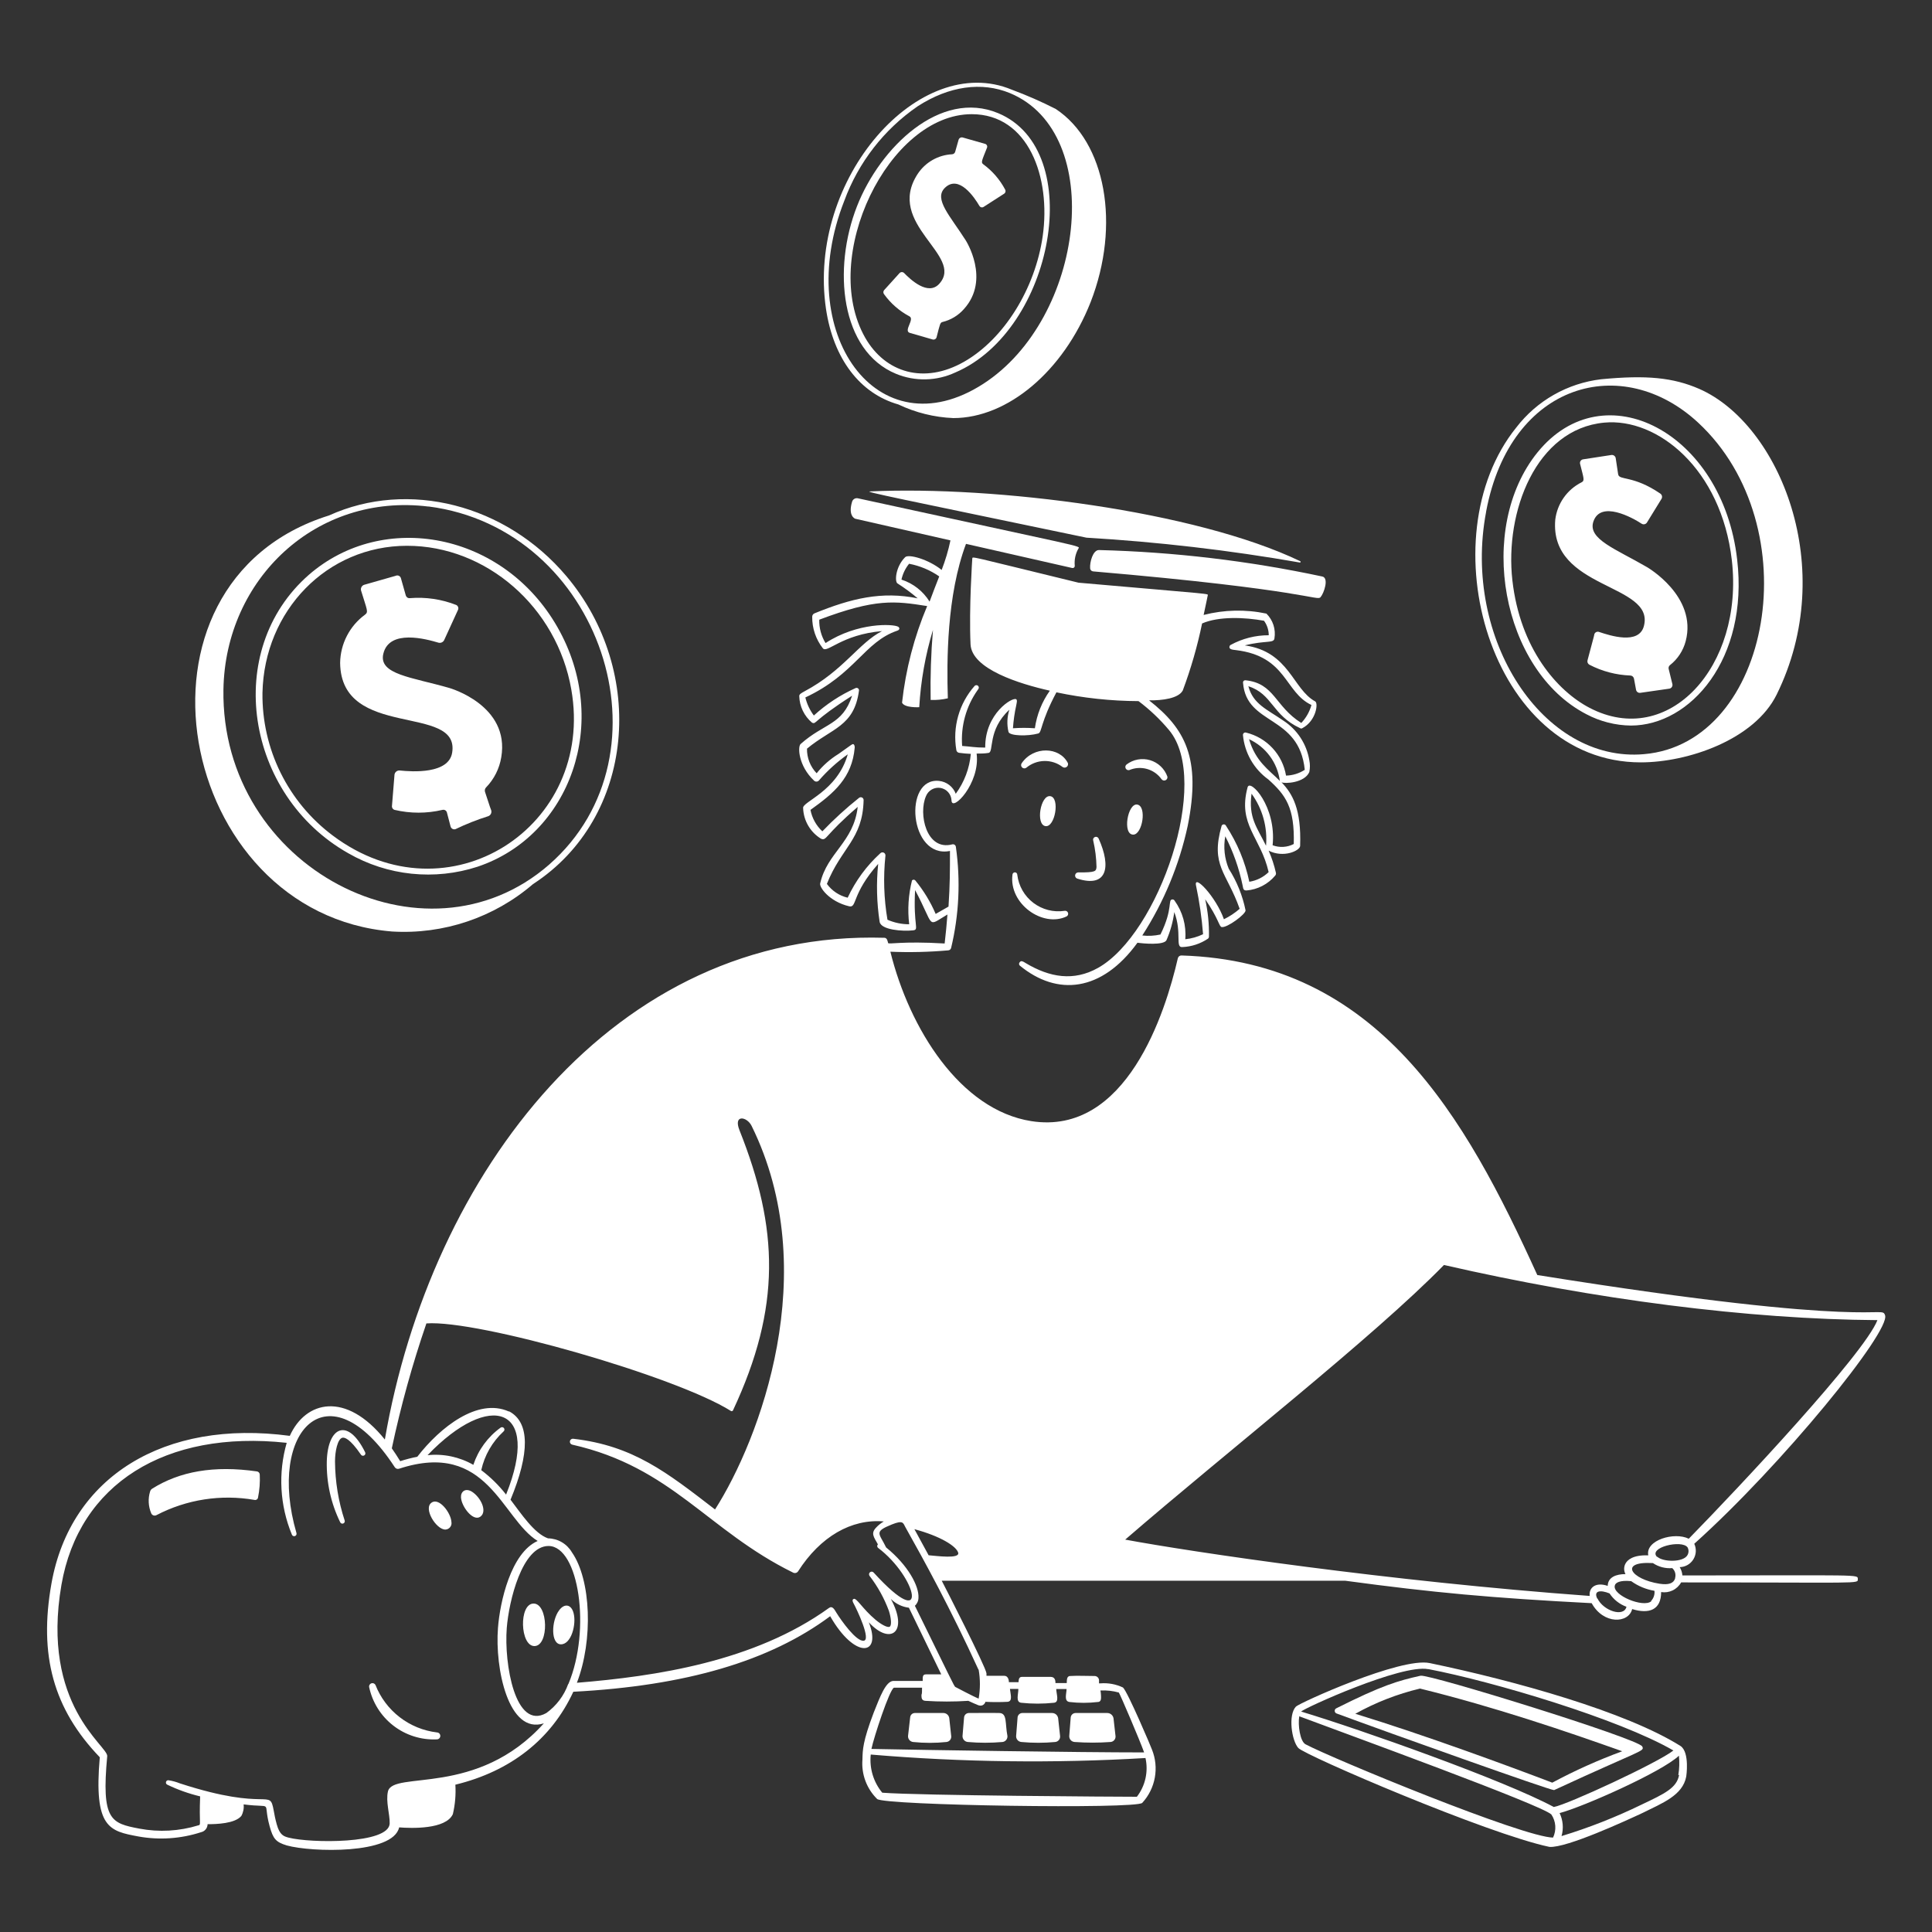
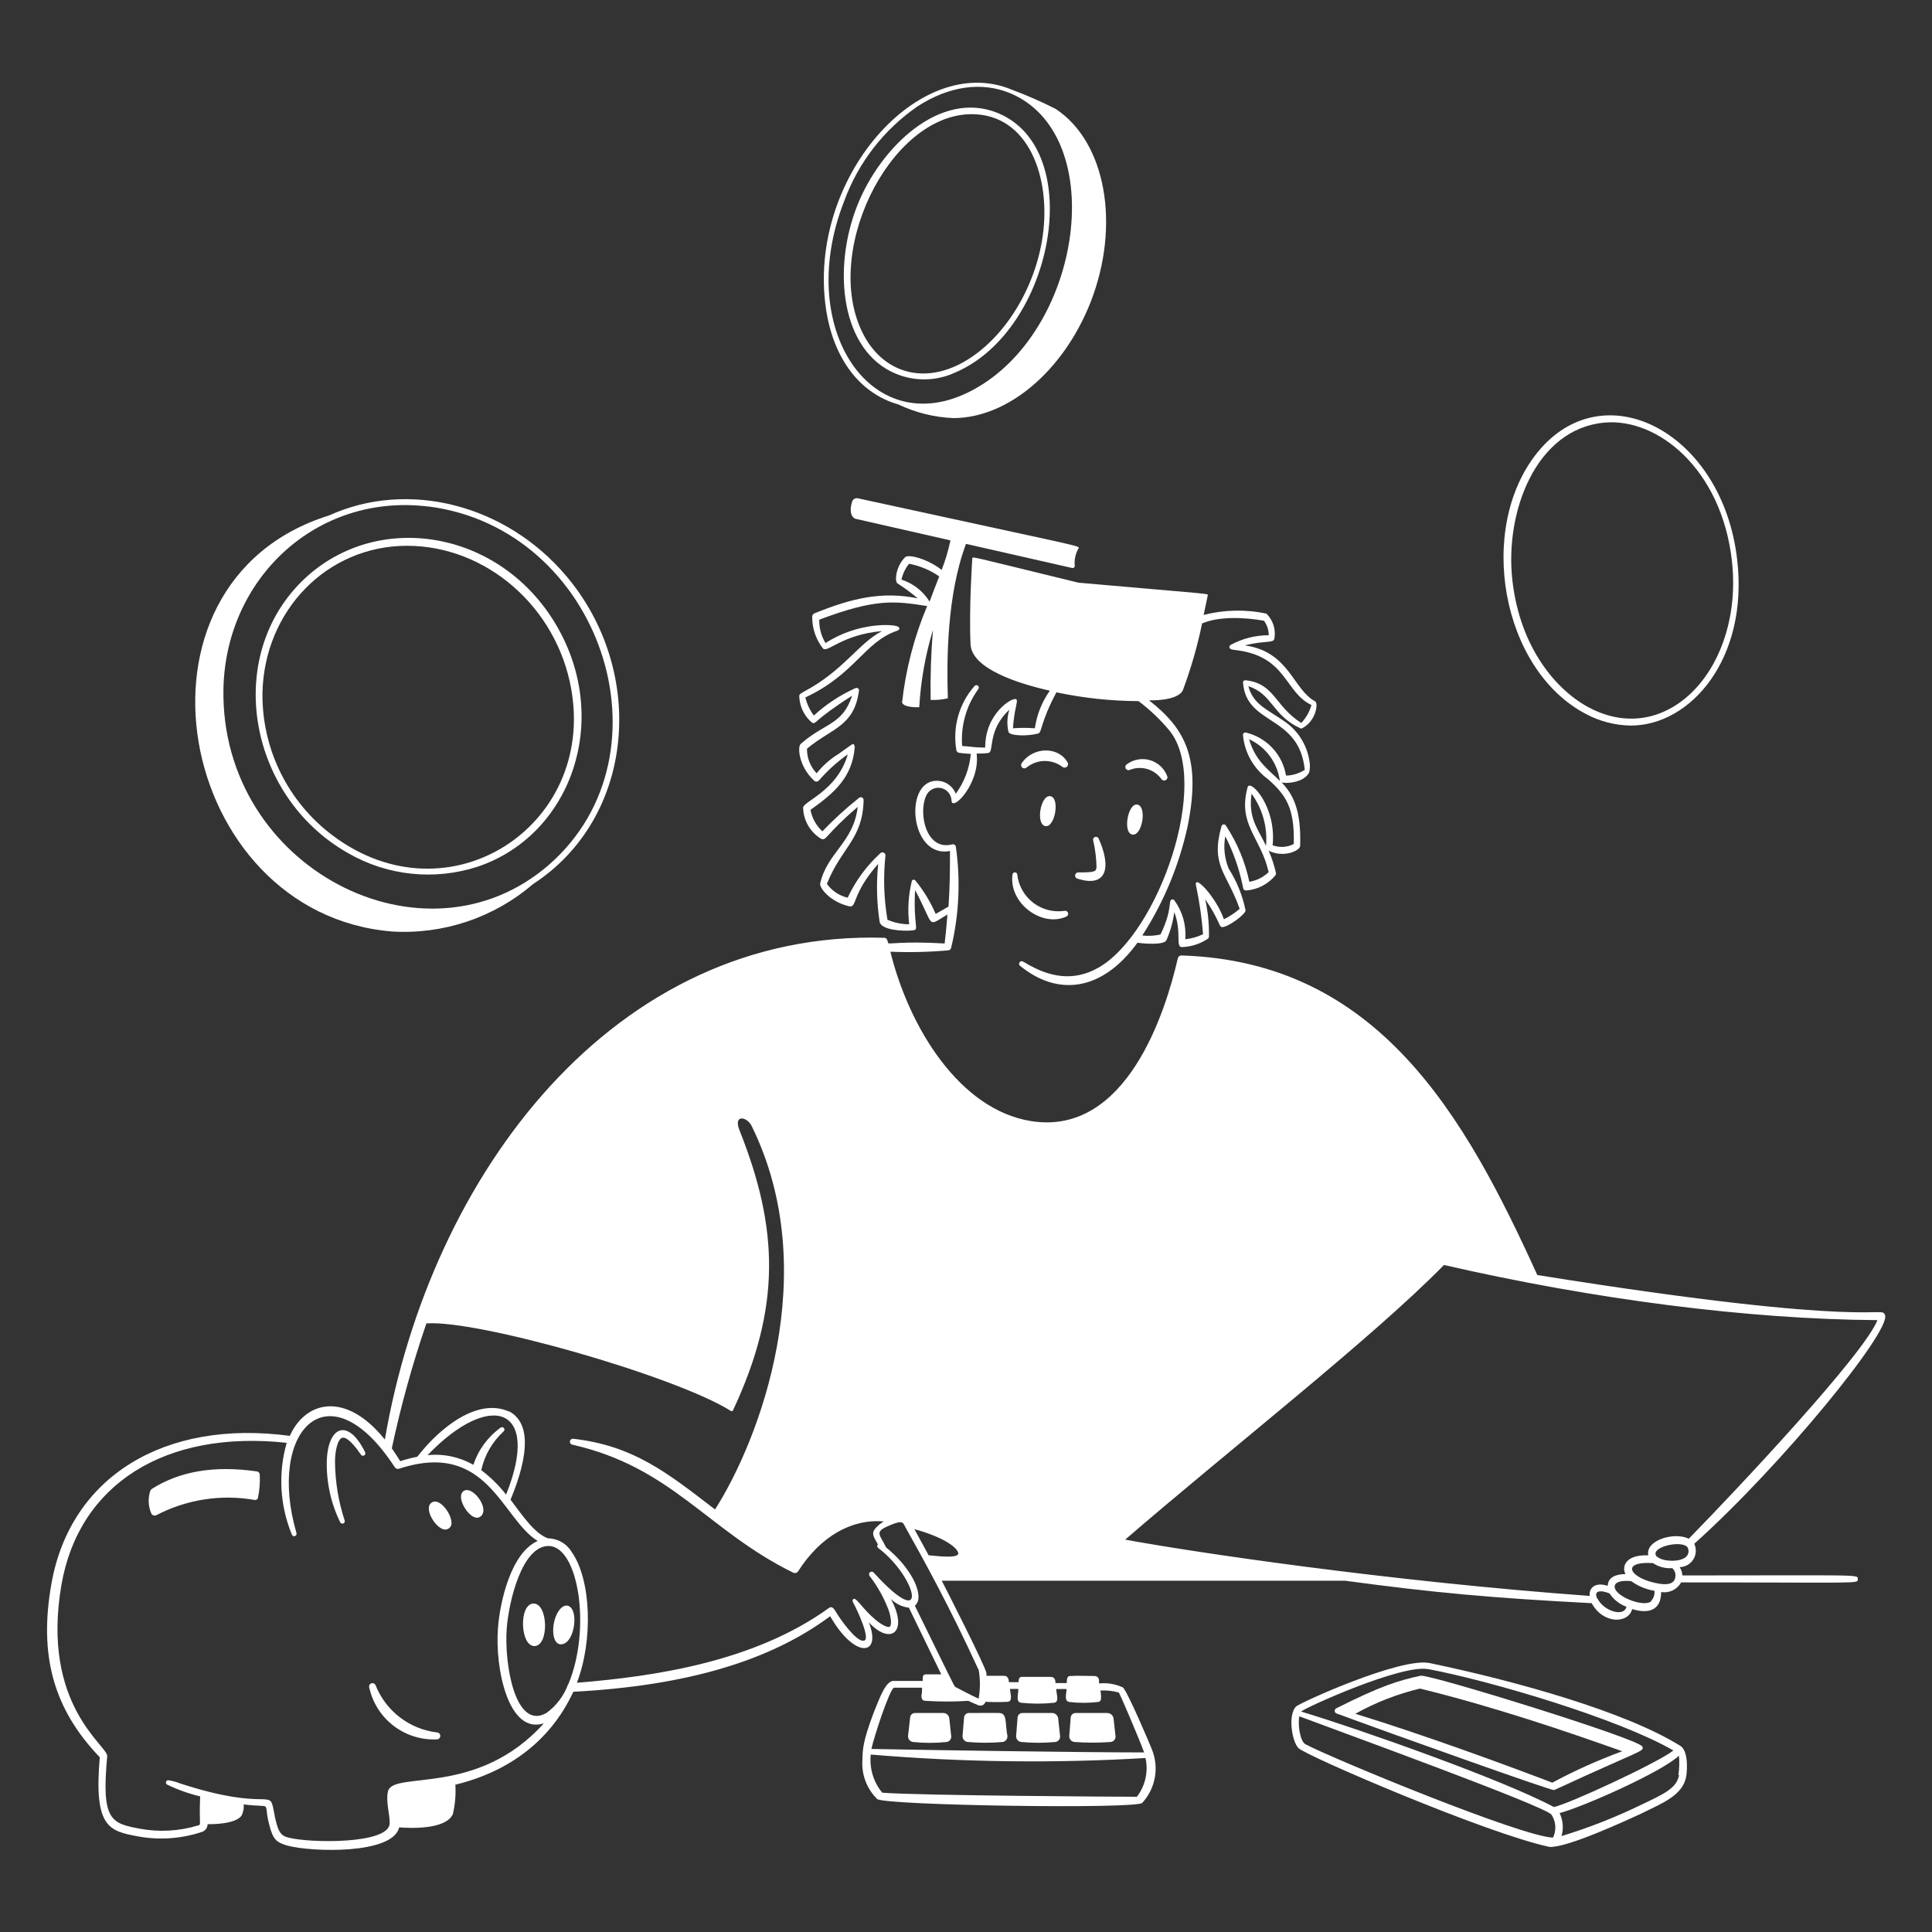
<svg xmlns="http://www.w3.org/2000/svg" width="181" height="181" viewBox="0 0 181 181" fill="none">
  <rect x="0" y="0" width="181" height="181" fill="#333333" stroke="none" />
-   <path d="M154.013 58.635C153.561 60.445 150.818 59.54 149.814 59.205C149.729 59.173 149.634 59.176 149.551 59.213C149.468 59.25 149.403 59.319 149.37 59.404C149.37 59.504 149.09 60.463 148.728 61.857C148.705 61.935 148.71 62.019 148.741 62.095C148.772 62.17 148.828 62.233 148.9 62.273C150.091 62.892 151.405 63.238 152.746 63.287C152.827 63.291 152.905 63.324 152.965 63.378C153.026 63.432 153.067 63.505 153.081 63.585L153.271 64.608C153.278 64.655 153.293 64.699 153.318 64.74C153.342 64.78 153.374 64.815 153.412 64.843C153.45 64.871 153.493 64.891 153.539 64.902C153.584 64.913 153.632 64.914 153.678 64.907L156.393 64.517C156.442 64.509 156.489 64.491 156.53 64.463C156.571 64.436 156.606 64.4 156.632 64.358C156.659 64.316 156.676 64.269 156.683 64.221C156.69 64.172 156.687 64.122 156.674 64.074C156.583 63.721 156.448 63.169 156.33 62.671C156.313 62.605 156.316 62.535 156.338 62.471C156.361 62.407 156.402 62.35 156.457 62.309C157.175 61.743 157.689 60.958 157.923 60.074C159.036 55.857 154.303 53.133 154.303 53.133C151.389 51.431 148.71 50.508 149.28 48.852C149.959 46.87 152.9 48.472 153.805 49.069C153.883 49.116 153.975 49.131 154.064 49.113C154.153 49.094 154.232 49.043 154.285 48.97L155.66 46.734C155.706 46.654 155.721 46.559 155.701 46.469C155.681 46.378 155.627 46.299 155.552 46.245C152.99 44.499 151.696 45.033 151.597 44.435L151.37 42.933C151.357 42.839 151.307 42.753 151.23 42.695C151.154 42.638 151.058 42.613 150.963 42.626L148.312 43.033C148.264 43.04 148.219 43.057 148.178 43.083C148.138 43.109 148.103 43.143 148.077 43.183C148.051 43.223 148.033 43.269 148.025 43.316C148.017 43.363 148.019 43.412 148.031 43.458C148.357 44.788 148.493 45.024 148.167 45.187C147.499 45.522 146.925 46.017 146.496 46.628C146.066 47.239 145.795 47.947 145.705 48.689C145.144 55.25 155.036 54.635 154.013 58.635ZM42.363 70.499C42.056 72.527 38.635 72.309 37.449 72.183C37.335 72.172 37.22 72.206 37.13 72.276C37.039 72.347 36.978 72.449 36.96 72.563L36.725 75.468C36.708 75.554 36.723 75.644 36.769 75.719C36.814 75.794 36.885 75.85 36.969 75.875C38.443 76.222 39.976 76.222 41.449 75.875C41.534 75.852 41.625 75.863 41.703 75.905C41.78 75.947 41.838 76.018 41.865 76.102L42.218 77.45C42.234 77.495 42.258 77.537 42.289 77.573C42.321 77.609 42.359 77.638 42.402 77.659C42.445 77.68 42.492 77.693 42.539 77.695C42.587 77.698 42.635 77.692 42.68 77.676C43.672 77.198 44.697 76.793 45.748 76.463C45.854 76.423 45.942 76.343 45.992 76.241C46.042 76.138 46.052 76.021 46.019 75.911C45.875 75.558 45.621 74.708 45.44 74.192C45.416 74.119 45.412 74.04 45.43 73.965C45.447 73.89 45.485 73.821 45.54 73.767C46.291 72.993 46.787 72.007 46.961 70.943C47.793 66.065 42.101 64.454 42.101 64.454C38.598 63.441 35.449 63.196 35.911 61.25C36.463 58.916 39.929 59.866 41.078 60.21C41.185 60.238 41.299 60.228 41.398 60.179C41.498 60.131 41.577 60.049 41.621 59.947L42.897 57.16C42.919 57.119 42.933 57.074 42.938 57.028C42.943 56.981 42.938 56.934 42.925 56.89C42.911 56.845 42.889 56.804 42.859 56.768C42.83 56.732 42.794 56.702 42.752 56.68C41.37 56.135 39.88 55.916 38.399 56.038C38.317 56.048 38.234 56.029 38.165 55.984C38.096 55.94 38.044 55.872 38.019 55.793L37.558 54.164C37.543 54.114 37.518 54.068 37.484 54.029C37.45 53.99 37.407 53.96 37.36 53.939C37.312 53.918 37.261 53.908 37.209 53.91C37.157 53.911 37.106 53.924 37.06 53.947L34.11 54.789C34.002 54.826 33.913 54.903 33.861 55.004C33.809 55.105 33.797 55.222 33.829 55.332C34.381 57.142 34.535 57.323 34.209 57.576C33.494 58.097 32.91 58.777 32.504 59.562C32.097 60.347 31.878 61.217 31.865 62.101C31.947 69.341 43.087 65.884 42.363 70.499ZM85.206 29.639C85.704 29.91 84.654 30.96 85.206 31.177L87.369 31.802C87.409 31.814 87.451 31.818 87.492 31.813C87.533 31.808 87.573 31.794 87.609 31.773C87.645 31.752 87.676 31.723 87.7 31.689C87.724 31.655 87.741 31.616 87.749 31.576C88.066 30.345 88.075 30.218 88.31 30.164C89.081 29.975 89.776 29.555 90.301 28.96C92.826 26.173 90.473 22.516 90.473 22.516C89.034 20.245 87.441 18.643 88.527 17.593C89.831 16.326 91.297 18.498 91.758 19.295C91.778 19.326 91.803 19.354 91.833 19.376C91.863 19.397 91.898 19.413 91.934 19.421C91.97 19.43 92.007 19.431 92.044 19.425C92.081 19.418 92.116 19.405 92.147 19.385L94.048 18.163C94.082 18.145 94.113 18.119 94.138 18.088C94.162 18.057 94.18 18.022 94.191 17.984C94.202 17.946 94.206 17.907 94.201 17.868C94.197 17.828 94.185 17.791 94.165 17.756C93.669 16.82 92.967 16.009 92.111 15.385C91.885 15.213 91.984 15.059 92.464 13.847C92.48 13.81 92.487 13.772 92.487 13.732C92.486 13.693 92.476 13.655 92.459 13.619C92.442 13.584 92.417 13.553 92.387 13.528C92.356 13.503 92.321 13.485 92.283 13.476L90.183 12.878C90.103 12.859 90.018 12.872 89.947 12.914C89.876 12.956 89.825 13.025 89.803 13.104L89.487 14.218C89.469 14.282 89.432 14.34 89.38 14.382C89.328 14.425 89.264 14.449 89.197 14.453C88.553 14.485 87.927 14.668 87.367 14.987C86.807 15.306 86.331 15.753 85.975 16.29C82.889 21.014 90.382 23.928 88.002 26.58C86.953 27.756 85.287 26.182 84.699 25.575C84.643 25.521 84.569 25.491 84.491 25.491C84.413 25.491 84.339 25.521 84.283 25.575L82.826 27.186C82.782 27.24 82.757 27.307 82.757 27.376C82.757 27.446 82.782 27.513 82.826 27.566C83.449 28.431 84.264 29.14 85.206 29.639ZM102.129 53.25C102.136 53.323 102.167 53.39 102.218 53.442C102.27 53.493 102.338 53.525 102.41 53.531C122.519 55.259 123.379 56.336 123.714 55.947C124.049 55.558 124.519 54.137 123.877 54.01C116.994 52.54 109.989 51.71 102.953 51.531C102.392 51.531 102.084 52.653 102.129 53.25ZM81.532 46.037C80.79 46.037 84.301 46.725 101.786 50.372C108.482 50.768 115.151 51.544 121.759 52.698C121.767 52.701 121.776 52.702 121.785 52.702C121.794 52.702 121.802 52.699 121.81 52.696C121.818 52.692 121.825 52.687 121.831 52.68C121.837 52.673 121.842 52.666 121.845 52.657C121.848 52.649 121.849 52.64 121.849 52.632C121.848 52.623 121.846 52.614 121.842 52.606C121.839 52.598 121.833 52.591 121.827 52.585C121.82 52.579 121.812 52.574 121.804 52.572C112.003 47.865 93.215 45.503 81.532 46.037Z" fill="white" />
-   <path d="M153.714 71.423C158.131 71.423 164.348 69.305 166.439 65.088C172.285 53.259 166.728 39.748 159.199 36.435C156.746 35.367 154.248 35.123 150.013 35.53C148.45 35.714 146.94 36.209 145.572 36.986C144.204 37.763 143.006 38.807 142.049 40.055C133.723 50.391 139.578 71.423 153.714 71.423ZM139.234 47.893C141.524 35.757 152.031 33.042 159.09 39.594C169.552 49.295 165.959 69.631 154.022 70.653C144.565 71.495 136.972 59.857 139.225 47.965L139.234 47.893Z" fill="white" />
  <path d="M148.628 66.916C149.912 67.594 151.339 67.957 152.791 67.974C158.375 67.974 163.832 61.721 162.746 52.417C161.38 40.49 150.257 34.725 144.049 42.372C138.284 49.476 140.637 62.789 148.628 66.916ZM150.293 39.594C155.28 39.123 161.262 43.929 162.248 52.49C163.389 62.445 156.312 70.165 148.927 66.318C145.895 64.744 142.411 60.78 141.687 54.363C140.963 47.947 143.895 40.191 150.293 39.594ZM83.948 35.023C84.831 35.386 85.78 35.562 86.735 35.54C87.69 35.518 88.629 35.299 89.495 34.897C98.717 30.96 101.84 14.082 93.523 10.607C88.093 8.335 82.454 13.801 80.292 19.313C77.984 25.195 78.735 32.87 83.948 35.023ZM91.034 10.697C96.355 10.697 98.473 16.616 97.686 22.127C96.98 27.041 94.066 31.756 90.319 33.892C86.572 36.028 82.943 34.924 81.061 31.648C76.744 24.082 83.26 10.697 91.034 10.697Z" fill="white" />
  <path d="M84.165 37.892C85.778 38.66 87.529 39.094 89.314 39.168C94.4 39.168 99.613 34.788 102.174 28.308C104.998 21.068 103.595 13.303 98.907 10.208C97.568 9.525 96.19 8.921 94.78 8.398C86.183 4.815 75.567 16.688 77.386 28.96C78.083 33.594 80.544 36.861 84.165 37.892ZM79.097 18.815C80.415 15.22 82.819 12.124 85.975 9.955C88.898 8.064 91.966 7.629 94.617 8.724C103.667 12.48 101.622 29.829 92.11 35.965C82.228 42.336 74.21 31.213 79.097 18.815ZM36.742 87.269C41.551 87.558 46.283 85.964 49.937 82.826C59.503 76.608 60.607 62.916 53.06 53.974C47.394 47.259 38.245 44.924 30.824 48.291C10.588 54.617 16.516 85.631 36.742 87.269ZM40.145 47.449C56.282 49.513 63.349 70.59 51.44 81.007C39.783 91.17 20.67 81.314 20.932 64.599C21.104 54.237 29.629 46.155 40.145 47.458V47.449Z" fill="white" />
  <path d="M32.634 79.939C34.452 80.984 36.469 81.637 38.555 81.853C40.641 82.07 42.749 81.846 44.743 81.197C53.431 78.282 57.295 67.621 52.218 58.743C47.141 49.865 35.928 47.793 28.951 53.838C20.815 60.934 23.023 74.518 32.634 79.939ZM38.137 51.132C45.549 51.132 52.173 56.861 53.522 64.59C55.784 77.45 41.983 86.4 31.168 78.273C29.098 76.722 27.423 74.703 26.28 72.382C25.137 70.061 24.557 67.503 24.589 64.916C24.752 57.205 30.634 51.132 38.137 51.132ZM101.016 81.731C100.946 81.731 100.879 81.756 100.825 81.802C100.772 81.847 100.736 81.91 100.725 81.978C100.713 82.047 100.725 82.118 100.76 82.179C100.796 82.239 100.851 82.286 100.917 82.31C103.731 83.215 104.12 81.224 102.935 78.581C102.912 78.513 102.863 78.456 102.798 78.424C102.734 78.392 102.659 78.386 102.591 78.409C102.522 78.432 102.466 78.481 102.434 78.546C102.401 78.61 102.396 78.685 102.419 78.753C102.607 79.564 102.71 80.392 102.727 81.224C102.69 81.613 102.672 81.749 101.016 81.731ZM94.853 81.948C94.5 84.663 97.677 86.925 99.921 85.857C99.981 85.826 100.028 85.775 100.053 85.712C100.078 85.65 100.079 85.58 100.057 85.517C100.035 85.453 99.991 85.399 99.933 85.365C99.875 85.332 99.806 85.32 99.74 85.332C99.226 85.41 98.702 85.384 98.198 85.255C97.695 85.126 97.222 84.897 96.809 84.583C96.395 84.268 96.049 83.873 95.791 83.422C95.532 82.971 95.368 82.473 95.305 81.957C95.307 81.897 95.284 81.839 95.242 81.795C95.201 81.752 95.144 81.727 95.084 81.726C95.024 81.725 94.966 81.748 94.922 81.789C94.879 81.831 94.854 81.888 94.853 81.948ZM97.939 77.395C98.844 77.54 99.324 74.735 98.401 74.59C97.478 74.445 97.007 77.242 97.939 77.395ZM106.546 75.377C105.641 75.224 105.134 78.192 106.166 78.192C107.034 78.192 107.46 75.531 106.546 75.377ZM100.048 71.495C99.269 69.947 96.835 69.875 95.722 71.495C95.678 71.554 95.657 71.626 95.662 71.7C95.666 71.773 95.697 71.842 95.749 71.894C95.8 71.947 95.868 71.979 95.941 71.985C96.014 71.992 96.087 71.972 96.147 71.929C96.621 71.531 97.217 71.307 97.836 71.294C98.455 71.281 99.059 71.479 99.55 71.857C99.606 71.896 99.672 71.916 99.739 71.915C99.807 71.915 99.873 71.893 99.927 71.853C99.982 71.813 100.023 71.757 100.045 71.693C100.066 71.629 100.067 71.56 100.048 71.495ZM108.817 72.997C108.858 73.054 108.917 73.095 108.984 73.113C109.051 73.132 109.123 73.127 109.187 73.1C109.251 73.073 109.304 73.024 109.337 72.963C109.37 72.901 109.382 72.831 109.369 72.762C109.239 72.395 109.025 72.064 108.742 71.795C108.46 71.527 108.118 71.329 107.745 71.218C107.372 71.107 106.978 71.085 106.595 71.156C106.212 71.226 105.851 71.385 105.541 71.622C105.488 71.664 105.451 71.723 105.435 71.789C105.42 71.855 105.428 71.924 105.458 71.986C105.487 72.047 105.537 72.096 105.598 72.125C105.659 72.154 105.728 72.162 105.794 72.147C106.32 71.923 106.906 71.885 107.456 72.04C108.005 72.195 108.486 72.532 108.817 72.997ZM30.616 136.899C30.572 138.872 31 140.827 31.865 142.601C31.887 142.656 31.929 142.7 31.982 142.724C32.036 142.748 32.097 142.751 32.153 142.731C32.208 142.711 32.253 142.67 32.279 142.617C32.305 142.564 32.309 142.503 32.29 142.447C31.703 140.662 31.398 138.796 31.385 136.917C31.385 135.949 31.63 134.836 32.055 134.7C32.263 134.637 32.77 134.754 33.811 136.275C33.842 136.326 33.892 136.364 33.951 136.378C34.01 136.392 34.071 136.383 34.123 136.352C34.175 136.321 34.212 136.27 34.226 136.212C34.24 136.153 34.231 136.091 34.2 136.04C32.58 132.772 30.707 133.65 30.616 136.899ZM40.933 162.303C39.662 162.15 38.456 161.657 37.443 160.874C36.429 160.092 35.647 159.05 35.177 157.859C35.144 157.792 35.088 157.74 35.019 157.71C34.951 157.681 34.874 157.677 34.803 157.698C34.731 157.72 34.67 157.766 34.629 157.829C34.588 157.891 34.571 157.966 34.58 158.04C34.881 159.478 35.684 160.761 36.844 161.661C38.005 162.562 39.448 163.02 40.915 162.954C40.958 162.955 41 162.948 41.04 162.933C41.08 162.918 41.117 162.895 41.148 162.865C41.179 162.836 41.204 162.801 41.222 162.761C41.239 162.722 41.249 162.68 41.25 162.637C41.251 162.595 41.244 162.552 41.228 162.512C41.213 162.472 41.19 162.436 41.161 162.404C41.131 162.373 41.096 162.348 41.057 162.331C41.018 162.313 40.976 162.304 40.933 162.303ZM40.435 140.773C39.63 141.307 40.861 143.298 41.72 143.298C41.808 143.295 41.893 143.274 41.971 143.235C42.049 143.196 42.118 143.141 42.172 143.073C42.226 143.005 42.265 142.926 42.286 142.841C42.306 142.756 42.308 142.668 42.291 142.583C42.245 141.732 41.141 140.275 40.435 140.773ZM44.2 139.741C43.594 139.379 43.159 139.741 43.187 140.284C43.232 141.135 44.309 142.574 44.997 142.094C45.684 141.614 45.051 140.275 44.2 139.741ZM24.073 137.85C20.028 137.27 16.833 137.85 14.254 139.469C14.162 139.528 14.094 139.618 14.064 139.723C13.853 140.402 13.892 141.133 14.172 141.786C14.193 141.831 14.223 141.87 14.26 141.902C14.297 141.934 14.34 141.958 14.387 141.973C14.434 141.987 14.483 141.992 14.532 141.986C14.581 141.981 14.628 141.965 14.67 141.94C17.487 140.474 20.709 139.975 23.838 140.519C23.874 140.529 23.912 140.53 23.949 140.524C23.986 140.518 24.021 140.504 24.053 140.484C24.084 140.464 24.111 140.437 24.132 140.406C24.152 140.374 24.166 140.339 24.172 140.302C24.318 139.591 24.373 138.864 24.335 138.139C24.332 138.068 24.304 138 24.256 137.947C24.208 137.894 24.143 137.86 24.073 137.85ZM49.992 150.23C48.589 150.23 48.716 154.248 50.083 154.212C51.449 154.176 51.359 150.23 49.992 150.23ZM53.739 151.135C53.531 150.302 52.888 150.176 52.381 150.863C51.639 151.85 51.585 154.049 52.553 154.049C53.522 154.049 54.01 152.176 53.739 151.135ZM88.409 160.484H85.694C85.586 160.488 85.483 160.531 85.404 160.606C85.326 160.681 85.278 160.783 85.269 160.891L85.07 162.637C85.062 162.773 85.106 162.907 85.194 163.011C85.281 163.116 85.405 163.183 85.54 163.199C86.582 163.307 87.631 163.307 88.672 163.199C88.802 163.185 88.922 163.12 89.005 163.018C89.088 162.917 89.128 162.786 89.115 162.656L88.934 160.981C88.92 160.85 88.859 160.728 88.763 160.637C88.667 160.545 88.542 160.491 88.409 160.484ZM90.319 160.909L90.174 162.637C90.169 162.777 90.218 162.913 90.311 163.018C90.403 163.122 90.533 163.187 90.672 163.199C91.753 163.294 92.84 163.294 93.921 163.199C94.055 163.183 94.178 163.115 94.264 163.011C94.35 162.906 94.393 162.772 94.382 162.637C94.147 161.452 94.382 160.502 93.622 160.484C92.862 160.465 91.749 160.484 90.753 160.484C90.641 160.488 90.534 160.534 90.454 160.612C90.374 160.691 90.326 160.797 90.319 160.909ZM95.686 163.199C96.742 163.298 97.806 163.298 98.862 163.199C98.993 163.185 99.114 163.12 99.199 163.019C99.283 162.918 99.325 162.787 99.315 162.656L99.134 160.981C99.116 160.845 99.05 160.719 98.947 160.627C98.843 160.536 98.71 160.485 98.573 160.484H95.767C95.658 160.487 95.553 160.531 95.473 160.606C95.394 160.681 95.344 160.782 95.333 160.891L95.197 162.619C95.191 162.69 95.198 162.76 95.22 162.827C95.241 162.895 95.275 162.957 95.321 163.011C95.366 163.065 95.422 163.109 95.484 163.141C95.547 163.173 95.615 163.193 95.686 163.199ZM100.681 163.199C101.799 163.28 102.921 163.28 104.039 163.199C104.105 163.194 104.17 163.176 104.23 163.146C104.29 163.117 104.343 163.075 104.387 163.025C104.431 162.974 104.464 162.916 104.485 162.852C104.506 162.789 104.514 162.722 104.509 162.656L104.319 160.972C104.294 160.835 104.221 160.711 104.114 160.621C104.006 160.532 103.871 160.483 103.731 160.484H100.763C100.651 160.485 100.543 160.527 100.46 160.602C100.376 160.677 100.323 160.78 100.31 160.891L100.174 162.619C100.168 162.691 100.177 162.763 100.199 162.831C100.221 162.9 100.257 162.963 100.305 163.017C100.352 163.071 100.41 163.115 100.474 163.146C100.539 163.177 100.609 163.195 100.681 163.199ZM133.94 155.805C131.225 155.235 121.713 159.551 121.406 159.886C120.664 160.674 121.007 163.063 121.632 163.76C122.256 164.457 139.37 171.814 145.162 173.027C146.764 173.145 152.402 170.538 153.895 169.841C155.705 168.936 157.651 168.212 157.977 166.429C157.977 166.429 158.312 164.203 157.461 163.588C152.348 160.366 141.94 157.47 133.94 155.805ZM133.84 156.375C139.85 157.524 151.687 161.045 156.773 163.995C155.334 165.135 146.818 169.081 145.569 169.289C140.863 166.764 127.533 162.049 121.894 160.348C122.247 159.995 131.288 155.895 133.795 156.375H133.84ZM145.542 172.158C142.755 172.158 124.799 164.737 122.311 163.416C121.795 163.144 121.578 161.606 121.722 160.791C125.976 162.384 144.519 169.126 145.343 169.995C145.554 170.311 145.679 170.677 145.706 171.056C145.733 171.435 145.661 171.815 145.497 172.158H145.542ZM157.307 166.294C157.081 167.506 155.977 168.031 153.778 169.072C151.364 170.247 148.861 171.231 146.293 172.013C146.499 171.297 146.434 170.531 146.112 169.859C148.293 169.289 155.714 165.995 157.289 164.484C157.352 165.087 157.334 165.696 157.235 166.294H157.307Z" fill="white" />
  <path d="M153.85 163.615C153.488 162.891 133.886 156.818 133.089 156.99C130.972 157.461 129.469 157.895 125.198 160.04C125.151 160.061 125.112 160.094 125.084 160.137C125.057 160.18 125.042 160.229 125.042 160.28C125.042 160.331 125.057 160.381 125.084 160.423C125.112 160.466 125.151 160.499 125.198 160.52C130.239 162.384 145.307 167.76 145.597 167.706C153.904 163.859 154.094 164.095 153.85 163.615ZM126.972 160.556C128.875 159.494 130.915 158.699 133.035 158.194C139.995 159.905 146.773 162.212 151.977 164.067C149.727 164.894 147.537 165.877 145.425 167.009C141.316 165.443 133.524 162.565 126.972 160.556Z" fill="white" />
  <path d="M157.615 147.596C157.595 147.32 157.508 147.053 157.361 146.818C157.618 146.814 157.869 146.745 158.092 146.619C158.316 146.492 158.504 146.312 158.639 146.094C158.775 145.877 158.854 145.628 158.87 145.372C158.885 145.116 158.836 144.86 158.728 144.628C166.927 137.279 177.145 124.718 176.602 123.216C176.23 122.211 176.23 124.618 144.022 119.451C137.279 104.609 129.134 90.084 110.681 89.513C110.604 89.512 110.528 89.537 110.467 89.585C110.406 89.633 110.363 89.7 110.346 89.776C109.188 94.826 105.532 106.428 96.618 105.034C89.939 103.984 85.188 96.337 83.414 89.161C85.225 89.237 87.038 89.194 88.844 89.034C88.906 89.028 88.964 89.003 89.011 88.963C89.058 88.922 89.091 88.868 89.106 88.808C89.85 85.705 90.001 82.49 89.55 79.332C89.544 79.293 89.531 79.256 89.51 79.223C89.49 79.19 89.462 79.162 89.43 79.14C89.397 79.119 89.36 79.105 89.321 79.099C89.283 79.093 89.243 79.095 89.206 79.106C86.78 79.74 86.02 76.237 86.753 74.581C86.858 74.319 87.049 74.101 87.294 73.962C87.54 73.823 87.825 73.772 88.104 73.817C88.382 73.863 88.637 74.002 88.826 74.211C89.014 74.421 89.126 74.689 89.142 74.97C89.142 76.156 91.857 73.404 91.495 70.599C91.875 70.599 92.246 70.599 92.609 70.536C93.142 70.472 92.482 68.409 94.563 66.49C94.346 67.164 94.318 67.884 94.482 68.572C94.6 68.952 96.292 68.988 97.269 68.717C97.622 68.626 97.459 67.694 98.971 64.861C101.5 65.397 104.078 65.673 106.663 65.685C107.717 66.477 108.677 67.388 109.523 68.4C113.505 73.169 108.555 87.477 102.88 90.672C100.591 91.957 98.355 91.577 96.093 90.228C95.848 90.075 95.667 89.957 95.532 90.147C95.493 90.189 95.471 90.244 95.471 90.301C95.471 90.358 95.493 90.413 95.532 90.455C99.043 93.351 103.215 92.934 106.564 88.319C107.098 88.4 109.034 88.572 109.279 88.084C109.646 87.245 109.893 86.358 110.012 85.45C110.754 87.378 110.066 88.799 110.772 88.726C111.629 88.69 112.459 88.418 113.17 87.939C113.199 87.914 113.221 87.883 113.237 87.849C113.253 87.815 113.261 87.777 113.261 87.74C113.283 86.565 113.165 85.392 112.908 84.246C114.166 86.056 114.211 86.826 114.455 86.853C114.971 86.934 116.718 85.64 116.691 85.287C116.41 83.901 115.876 82.579 115.116 81.387C114.718 80.425 114.605 79.37 114.79 78.346C115.541 79.809 116.089 81.368 116.419 82.979C116.473 83.269 116.491 83.432 116.781 83.423C117.297 83.381 117.799 83.237 118.259 82.999C118.719 82.761 119.127 82.435 119.46 82.038C119.495 82.001 119.52 81.956 119.532 81.907C119.545 81.858 119.545 81.807 119.532 81.758C119.372 81.05 119.144 80.359 118.853 79.694C120.256 80.409 121.786 79.694 121.804 79.251C121.921 75.803 121.098 74.373 120.057 73.287C120.338 73.441 122.22 73.359 122.663 72.328C122.739 71.963 122.739 71.588 122.663 71.224C122.538 70.467 122.256 69.746 121.835 69.105C121.414 68.465 120.864 67.919 120.22 67.504C118.7 66.454 117.396 65.965 116.953 64.291C119.225 65.015 119.17 67.006 121.804 68.219C121.834 68.24 121.871 68.252 121.908 68.252C121.945 68.252 121.981 68.24 122.012 68.219C123.297 67.54 123.523 65.884 123.216 65.712C121.098 64.563 120.799 61.051 116.618 60.463C118.564 59.974 119.333 60.291 119.396 59.811C119.466 59.392 119.434 58.962 119.304 58.557C119.173 58.153 118.947 57.785 118.645 57.486C116.701 57.075 114.688 57.118 112.763 57.612C112.989 56.572 113.143 55.802 113.143 55.802C113.143 55.585 114.12 55.739 101.043 54.59C90.473 52.019 91.142 52.11 91.088 52.345C91.088 52.39 90.771 56.925 90.925 60.364C91.034 62.689 95.532 64.074 98.355 64.707C97.613 65.752 97.132 66.959 96.953 68.228C96.269 68.178 95.582 68.178 94.898 68.228C94.948 67.506 95.05 66.789 95.206 66.083C95.278 65.712 95.305 65.594 95.206 65.513C94.889 65.26 92.265 66.843 92.301 70.038C91.305 70.038 90.952 69.938 90.138 69.884C89.999 68.025 90.51 66.176 91.586 64.653L91.649 64.563C91.668 64.54 91.682 64.513 91.691 64.484C91.7 64.455 91.703 64.425 91.7 64.395C91.697 64.366 91.688 64.337 91.674 64.31C91.66 64.284 91.641 64.26 91.618 64.241C91.594 64.222 91.568 64.208 91.539 64.199C91.51 64.191 91.48 64.188 91.45 64.191C91.421 64.194 91.391 64.202 91.365 64.216C91.339 64.231 91.315 64.25 91.296 64.273C90.583 65.083 90.061 66.042 89.766 67.081C89.472 68.119 89.413 69.21 89.595 70.273C89.605 70.337 89.635 70.395 89.681 70.441C89.726 70.486 89.785 70.516 89.848 70.527C90.21 70.581 90.581 70.608 90.952 70.626C90.831 71.977 90.343 73.27 89.54 74.364C89.417 74.038 89.205 73.753 88.928 73.54C88.652 73.328 88.322 73.196 87.975 73.16C84.59 72.807 85.178 80.491 88.998 79.721C88.998 81.622 88.998 82.826 88.862 84.934L87.658 85.622C87.173 84.49 86.53 83.433 85.749 82.482C85.729 82.46 85.705 82.443 85.679 82.431C85.652 82.42 85.624 82.414 85.595 82.414C85.566 82.414 85.537 82.42 85.511 82.431C85.484 82.443 85.46 82.46 85.441 82.482C85.103 83.824 85.014 85.216 85.178 86.59C84.478 86.592 83.784 86.447 83.142 86.165C82.805 84.183 82.742 82.164 82.952 80.165C82.958 80.108 82.947 80.05 82.919 80C82.892 79.95 82.85 79.909 82.799 79.883C82.747 79.858 82.69 79.849 82.633 79.857C82.576 79.865 82.523 79.89 82.481 79.93C81.192 81.103 80.149 82.521 79.414 84.102C78.631 83.917 77.941 83.458 77.468 82.808C78.807 79.414 80.825 78.644 80.907 74.97C80.911 74.918 80.899 74.866 80.873 74.821C80.848 74.776 80.809 74.739 80.763 74.716C80.716 74.693 80.663 74.684 80.612 74.69C80.56 74.697 80.512 74.719 80.472 74.753C79.26 75.719 78.114 76.765 77.043 77.884C76.468 77.35 76.078 76.646 75.929 75.875C78.138 74.3 79.83 72.862 80.074 70.038C80.074 69.975 80.074 69.794 79.966 69.73C79.857 69.667 79.839 69.73 78.554 70.635C77.772 71.115 77.08 71.728 76.508 72.445C75.914 71.826 75.588 70.996 75.603 70.138C77.938 68.201 80.02 68.074 80.472 64.707C80.479 64.667 80.475 64.625 80.46 64.587C80.445 64.549 80.42 64.515 80.388 64.49C80.355 64.465 80.316 64.449 80.275 64.444C80.234 64.439 80.193 64.446 80.156 64.463C78.724 65.105 77.404 65.973 76.246 67.033C75.868 66.529 75.598 65.953 75.45 65.341C80.138 63.142 80.97 60.137 84.056 59.087C84.31 59.006 84.301 58.816 84.147 58.716C83.694 58.445 80.337 58.291 77.341 60.246C76.937 59.588 76.733 58.827 76.753 58.056C82.038 56.056 83.83 56.3 86.862 56.78C85.644 59.667 84.851 62.715 84.509 65.83C84.744 66.337 86.12 66.255 86.12 66.255C86.26 63.799 86.692 61.369 87.405 59.015C87.22 61.197 87.148 63.387 87.188 65.576C87.729 65.596 88.27 65.544 88.798 65.422C88.69 61.929 88.69 55.793 90.5 50.952L100.455 53.214C100.485 53.219 100.515 53.218 100.544 53.21C100.574 53.202 100.601 53.188 100.623 53.167C100.646 53.147 100.664 53.122 100.675 53.094C100.687 53.066 100.692 53.036 100.69 53.006C100.634 52.45 100.751 51.891 101.025 51.404C101.197 51.105 101.984 51.404 80.355 46.68C80.244 46.659 80.129 46.68 80.032 46.739C79.935 46.797 79.863 46.889 79.83 46.997C79.414 48.372 80.129 48.599 80.129 48.599L89.043 50.626C88.845 51.57 88.569 52.496 88.219 53.395C86.97 52.39 85.115 51.884 84.798 52.2C83.893 53.105 83.812 54.472 84.074 54.653C84.74 55.076 85.375 55.545 85.975 56.056C82.608 55.368 79.748 56.056 76.291 57.468C76.233 57.495 76.183 57.538 76.147 57.593C76.112 57.647 76.093 57.71 76.092 57.775C76.078 58.846 76.429 59.89 77.088 60.734C77.486 61.241 78.834 59.449 82.635 59.124C80.454 60.237 79.015 62.825 75.395 64.753C75.033 64.952 74.871 65.042 74.879 65.223C74.893 65.698 75.006 66.163 75.212 66.591C75.418 67.018 75.712 67.397 76.074 67.703C76.499 67.884 76.074 67.576 79.83 65.178C78.925 67.947 77.233 67.721 75.006 69.703C74.717 69.957 74.798 71.757 76.264 73.133C76.323 73.191 76.403 73.224 76.486 73.224C76.569 73.224 76.648 73.191 76.708 73.133C77.51 72.206 78.422 71.379 79.423 70.671C78.436 74.156 75.115 75.115 75.242 75.712C75.262 76.293 75.427 76.859 75.721 77.359C76.015 77.86 76.428 78.28 76.925 78.581C77.468 78.789 77.214 78.291 80.355 75.595C79.975 78.916 77.504 79.866 76.843 82.744C76.717 83.097 77.676 84.464 79.558 84.907C80.309 85.07 79.757 83.776 82.273 80.934C82.089 82.743 82.135 84.567 82.409 86.364C82.545 87.124 84.554 87.269 85.549 87.16C86.147 87.079 85.549 86.78 85.731 83.387C87.613 86.907 86.762 86.853 88.762 85.676C88.69 86.581 88.608 87.486 88.5 88.391C84.409 88.147 83.233 88.509 83.197 88.337C83.16 88.165 83.106 87.866 82.862 87.857C57.522 87.088 40.327 109.967 36.055 134.863C32.399 130.32 28.634 131.225 27.15 134.519C15.385 132.944 6.606 138.356 4.823 148.339C3.62 155.072 5.004 160.104 9.348 164.629C8.769 171.271 10.254 171.543 12.969 172.05C14.926 172.403 16.941 172.266 18.833 171.651C19.005 171.614 19.16 171.52 19.272 171.383C19.384 171.247 19.446 171.077 19.448 170.9C20.29 170.9 22.009 170.846 22.607 170.131C22.791 169.801 22.867 169.421 22.824 169.045C25.747 169.425 24.571 168.574 25.258 171.081C25.584 172.285 25.856 172.583 26.869 172.891C29.195 173.534 36.824 173.742 37.394 171.199C38.562 171.289 41.766 171.398 42.426 169.959C42.639 169.055 42.718 168.125 42.661 167.199C47.838 165.941 51.657 162.936 53.712 158.493C64.246 157.941 72.119 155.624 77.775 151.416C80.092 155.47 82.644 155.135 81.395 151.986C83.432 154.194 85.142 152.891 83.459 149.796C83.916 150.251 84.511 150.541 85.151 150.619L88.183 156.864H86.744C86.491 156.864 86.463 157.027 86.445 157.198C86.439 157.292 86.439 157.386 86.445 157.479C86.425 157.474 86.403 157.474 86.382 157.479H83.667C82.979 157.551 82.472 158.891 81.857 160.438C80.825 163.153 80.816 163.941 80.798 164.837C80.743 165.517 80.837 166.201 81.075 166.84C81.312 167.48 81.688 168.059 82.174 168.538C82.78 169.144 106.536 169.506 107.016 168.9C107.623 168.238 108.03 167.417 108.19 166.533C108.35 165.649 108.257 164.738 107.921 163.905C107.921 163.85 105.64 158.475 105.206 158.094C104.552 157.784 103.828 157.649 103.106 157.705H102.962V157.389C102.951 157.288 102.903 157.194 102.828 157.126C102.753 157.058 102.656 157.019 102.554 157.017C101.649 157.017 101.007 156.972 100.265 157.017C99.903 157.017 99.957 157.461 99.939 157.678H98.88C98.88 157.524 98.88 157.108 98.446 157.099H95.731C95.396 157.099 95.441 157.506 95.423 157.597H94.518C94.518 157.542 94.518 157.008 94.084 156.999C93.649 156.99 92.871 156.999 92.418 156.999C92.424 156.921 92.424 156.842 92.418 156.764C92.346 156.149 88.554 148.71 88.228 148.094H126.048C134.302 149.207 139.705 149.705 149.117 150.194C150.221 152.212 152.583 152.103 152.909 150.746C154.52 151.244 155.624 150.809 155.624 149.153C155.991 149.213 156.368 149.159 156.703 148.997C157.039 148.835 157.316 148.573 157.497 148.248C174.402 148.248 174.058 148.402 174.049 147.94C174.04 147.479 174.457 147.596 157.615 147.596ZM110.808 64.689C111.572 62.645 112.177 60.546 112.618 58.409C114.193 57.721 116.627 57.83 118.419 58.155C118.707 58.549 118.863 59.025 118.863 59.513C117.617 59.51 116.391 59.822 115.297 60.418C115.27 60.431 115.246 60.45 115.228 60.474C115.209 60.497 115.195 60.524 115.188 60.553C115.107 60.852 115.496 60.87 115.804 60.907C120.573 61.495 120.329 64.852 122.863 66.047C122.688 66.677 122.362 67.255 121.912 67.73C119.415 66.165 119.424 64.011 116.672 63.73C116.641 63.728 116.61 63.733 116.58 63.745C116.551 63.758 116.525 63.776 116.505 63.8C116.484 63.823 116.468 63.851 116.46 63.881C116.451 63.912 116.45 63.943 116.455 63.974C116.772 68.002 121.704 66.925 122.238 72.119C121.714 72.459 121.107 72.647 120.482 72.662C120.322 71.699 119.883 70.803 119.218 70.088C118.554 69.372 117.694 68.867 116.745 68.635C116.71 68.623 116.672 68.62 116.636 68.626C116.599 68.632 116.565 68.647 116.535 68.669C116.506 68.691 116.482 68.721 116.467 68.754C116.451 68.788 116.444 68.825 116.446 68.861C116.522 69.685 116.774 70.483 117.184 71.201C117.595 71.919 118.155 72.541 118.826 73.024C120.464 74.5 121.297 75.658 121.206 79.07C120.903 79.228 120.57 79.32 120.228 79.34C119.887 79.36 119.545 79.308 119.225 79.188C119.605 75.567 117.107 72.916 116.881 73.757C115.93 77.278 118.102 78.4 118.853 81.703C118.358 82.184 117.726 82.501 117.043 82.608C116.65 80.741 115.911 78.963 114.862 77.368C114.845 77.328 114.816 77.293 114.779 77.268C114.742 77.244 114.699 77.231 114.654 77.231C114.61 77.231 114.567 77.244 114.529 77.268C114.492 77.293 114.463 77.328 114.446 77.368C113.378 81.115 114.926 81.703 116.138 85.142C115.692 85.532 115.196 85.86 114.663 86.12C113.921 84.011 111.776 81.767 112.057 82.998C112.372 84.49 112.59 86.002 112.709 87.522C112.185 87.775 111.621 87.934 111.043 87.993C111.15 86.705 110.794 85.422 110.039 84.373C110.02 84.34 109.992 84.312 109.958 84.293C109.925 84.274 109.887 84.264 109.849 84.264C109.369 84.264 109.939 85.079 108.717 87.55C108.159 87.674 107.584 87.705 107.016 87.64C109.04 84.503 110.481 81.026 111.27 77.377C112.555 70.997 111.007 68.246 107.65 65.612C108.908 65.631 110.41 65.431 110.808 64.689ZM119.903 73.16C118.853 72.101 117.641 71.35 117.016 69.251C117.789 69.605 118.459 70.149 118.964 70.833C119.469 71.517 119.792 72.317 119.903 73.16ZM118.609 79.233C117.767 77.513 116.944 76.608 117.252 74.355C118.276 75.764 118.758 77.496 118.609 79.233ZM84.454 54.3C84.573 53.756 84.818 53.247 85.169 52.816C86.183 53.009 87.145 53.413 87.993 54.001C87.703 54.752 87.387 55.54 87.088 56.363C86.483 55.385 85.549 54.654 84.454 54.3ZM36.345 167.832C36.127 168.782 36.526 169.959 36.508 170.828C36.453 172.783 29.059 172.683 27.032 172.158C26.607 172.04 26.209 171.941 25.928 170.918C25.783 170.393 25.711 170.013 25.648 169.651C25.24 167.425 25.285 169.814 16.869 167.081C16.517 166.939 16.149 166.839 15.774 166.782C15.723 166.779 15.672 166.794 15.631 166.825C15.59 166.855 15.561 166.899 15.549 166.949C15.537 166.998 15.543 167.051 15.566 167.097C15.589 167.142 15.627 167.179 15.674 167.199C16.658 167.673 17.689 168.04 18.751 168.294C18.643 170.909 18.869 170.954 18.579 171.009C16.792 171.558 14.897 171.664 13.059 171.316C10.398 170.81 9.484 170.538 10.045 164.529C10.136 163.57 3.81 159.778 5.756 148.474C7.394 139.035 15.475 133.94 26.86 135.171C26.046 138.006 26.215 141.033 27.34 143.759C27.358 143.817 27.398 143.865 27.451 143.893C27.505 143.921 27.567 143.927 27.625 143.909C27.683 143.891 27.731 143.85 27.759 143.797C27.787 143.743 27.792 143.681 27.774 143.623C24.987 134.04 30.77 127.922 36.987 137.46C37.031 137.525 37.094 137.573 37.168 137.597C37.241 137.622 37.321 137.621 37.394 137.596C45.693 134.881 46.987 142.284 50.372 144.366C47.856 145.479 46.834 150.103 46.653 152.511C46.354 156.293 47.63 162.529 50.951 161.452C44.698 168.411 36.815 165.841 36.345 167.832ZM46.897 133.75C45.702 134.615 44.809 135.834 44.345 137.234C43.045 136.49 41.545 136.173 40.055 136.329C45.91 130.229 50.734 131.759 47.413 140.022C46.742 139.159 45.96 138.389 45.087 137.732C45.394 136.341 46.12 135.077 47.168 134.112C47.216 134.076 47.248 134.022 47.257 133.963C47.265 133.904 47.25 133.843 47.214 133.795C47.178 133.747 47.124 133.715 47.065 133.707C47.005 133.698 46.945 133.714 46.897 133.75ZM53.232 157.769C52.84 158.859 52.127 159.806 51.187 160.484C48.264 162.14 47.214 155.859 47.476 152.52C47.675 150.004 48.906 144.836 51.395 144.836C54.227 144.863 55.395 152.664 53.25 157.769H53.232ZM81.857 147.334C81.837 147.308 81.812 147.287 81.783 147.271C81.755 147.255 81.724 147.245 81.691 147.241C81.659 147.238 81.626 147.24 81.595 147.249C81.564 147.258 81.534 147.273 81.509 147.293C81.483 147.313 81.462 147.338 81.446 147.367C81.43 147.395 81.42 147.427 81.416 147.459C81.412 147.491 81.415 147.524 81.424 147.555C81.433 147.587 81.448 147.616 81.468 147.642C82.233 148.636 82.844 149.741 83.278 150.918C83.477 151.533 83.558 152.257 83.359 152.393C83.16 152.529 82.536 152.176 82.038 151.759C80.762 150.692 80.228 149.624 79.957 149.805C79.821 149.877 79.875 150.049 79.957 150.194C80.319 150.863 81.622 153.633 80.916 153.714C80.21 153.796 78.807 151.814 78.355 151.081C78.165 150.764 77.975 150.411 77.658 150.646C70.662 155.687 61.368 157.054 54.046 157.651C55.585 153.651 55.377 147.995 53.576 145.424C53.347 145.033 53.021 144.708 52.629 144.479C52.238 144.251 51.794 144.128 51.34 144.121C50.046 143.669 48.825 141.804 47.829 140.501C49.639 136.139 49.639 133.261 47.711 132.23H47.657C44.752 130.944 41.241 133.705 39.096 136.474C38.554 136.582 38.02 136.721 37.494 136.89C37.241 136.474 36.969 136.067 36.707 135.687C37.549 131.724 38.631 127.817 39.947 123.985C44.779 123.623 63.314 128.935 68.472 132.184C68.488 132.195 68.507 132.203 68.526 132.206C68.545 132.209 68.565 132.208 68.584 132.203C68.603 132.198 68.621 132.189 68.636 132.176C68.651 132.163 68.663 132.148 68.671 132.13C73.196 122.456 72.952 115.098 69.278 105.885C68.68 104.374 69.974 104.6 70.409 105.469C77.151 119.134 71.16 134.881 66.988 141.415C62.463 137.931 59.332 135.442 53.712 134.791C53.639 134.779 53.565 134.797 53.505 134.839C53.446 134.882 53.405 134.946 53.392 135.018C53.379 135.09 53.395 135.165 53.436 135.225C53.477 135.286 53.54 135.328 53.612 135.343C62.952 137.451 66.282 143.388 74.309 147.334C74.388 147.373 74.479 147.381 74.564 147.358C74.649 147.334 74.723 147.281 74.771 147.207C76.852 143.958 79.757 142.275 82.798 142.537C82.526 142.695 82.278 142.894 82.065 143.126C81.576 143.651 81.848 143.976 82.246 144.682C82.205 144.725 82.181 144.781 82.181 144.841C82.181 144.9 82.205 144.957 82.246 144.999C85.921 147.759 87.178 153.171 81.857 147.334ZM106.509 168.33C104.79 168.33 86.165 168.221 82.653 167.95C82.245 167.455 81.94 166.885 81.755 166.271C81.57 165.657 81.51 165.013 81.576 164.375C90.137 165.101 98.739 165.209 107.315 164.701C107.454 165.328 107.454 165.978 107.315 166.605C107.176 167.232 106.901 167.821 106.509 168.33ZM92.31 159.488V159.434C93.006 159.47 93.704 159.47 94.4 159.434C94.898 159.38 94.663 158.728 94.618 158.23H95.405C95.405 158.755 95.133 159.461 95.676 159.524C96.693 159.633 97.719 159.633 98.735 159.524C99.269 159.47 98.971 158.746 98.953 158.239H99.921C99.921 158.665 99.649 159.38 100.201 159.452C101.079 159.556 101.966 159.556 102.844 159.452C103.106 159.452 103.161 159.226 103.152 158.999C103.152 158.999 103.152 158.683 103.097 158.375C103.677 158.345 104.258 158.409 104.817 158.565C104.962 158.773 106.781 163.036 107.188 164.176C101.052 164.176 86.572 163.95 81.64 163.85C81.857 162.782 83.332 158.284 83.749 158.113H86.328C86.346 158.118 86.364 158.118 86.382 158.113C86.382 158.429 86.382 158.719 86.328 158.764C86.328 159.063 86.328 159.307 86.681 159.343C88.025 159.431 89.373 159.431 90.717 159.343C91.197 159.57 91.405 159.651 91.477 159.678C91.866 159.886 92.147 159.805 92.31 159.488ZM91.685 156.42C91.842 157.318 91.842 158.237 91.685 159.135C91.16 158.927 89.595 158.085 89.495 158.04C89.396 157.995 89.07 157.271 85.712 150.438C85.817 150.343 85.9 150.227 85.958 150.097C86.016 149.968 86.046 149.828 86.047 149.687C86.111 148.61 85.088 146.655 83.016 144.972C82.382 143.642 81.812 143.515 83.558 142.818C84.617 142.393 84.608 142.682 84.816 143.062C86.599 146.239 89.007 150.61 91.667 156.42H91.685ZM86.998 145.705L85.667 143.261C88.12 143.922 89.586 144.854 89.767 145.461C89.948 146.067 87.785 145.768 86.998 145.705ZM148.927 149.515C130.048 148.139 111.713 145.406 105.414 144.239C114.971 135.976 128.655 125.288 135.279 118.51C149.433 121.759 163.841 123.596 175.887 123.677C174.665 126.827 162.9 139.37 158.212 144.157C156.873 143.488 154.13 144.284 154.42 145.714C152.954 145.66 152.456 146.167 152.284 146.483C152.202 146.635 152.159 146.804 152.159 146.976C152.159 147.149 152.202 147.318 152.284 147.47C151.433 147.47 150.637 147.741 150.619 148.574C149.479 148.185 148.863 148.746 148.927 149.47V149.515ZM149.651 149.787C149.252 149.008 149.949 148.936 150.791 149.28C151.17 149.856 151.726 150.294 152.375 150.529C152.148 151.533 150.23 150.936 149.651 149.741V149.787ZM154.691 150.022C153.931 150.637 151.071 149.461 151.28 148.556C151.325 148.275 151.759 148.022 152.818 148.13C153.466 148.595 154.212 148.905 154.999 149.035C155.018 149.205 155 149.377 154.947 149.539C154.894 149.701 154.807 149.85 154.691 149.977V150.022ZM156.936 147.868C156.791 148.339 156.33 148.501 155.488 148.375C152.773 147.958 151.642 146.248 154.854 146.438C155.387 146.796 156.025 146.962 156.664 146.909C156.79 147.021 156.882 147.165 156.93 147.327C156.978 147.488 156.98 147.66 156.936 147.823V147.868ZM155.253 145.877C154.348 144.972 157.578 144.212 158.103 144.972C158.16 145.079 158.19 145.199 158.19 145.32C158.19 145.442 158.16 145.561 158.103 145.669C157.732 146.402 155.759 146.348 155.253 145.832V145.877Z" fill="white" />
</svg>